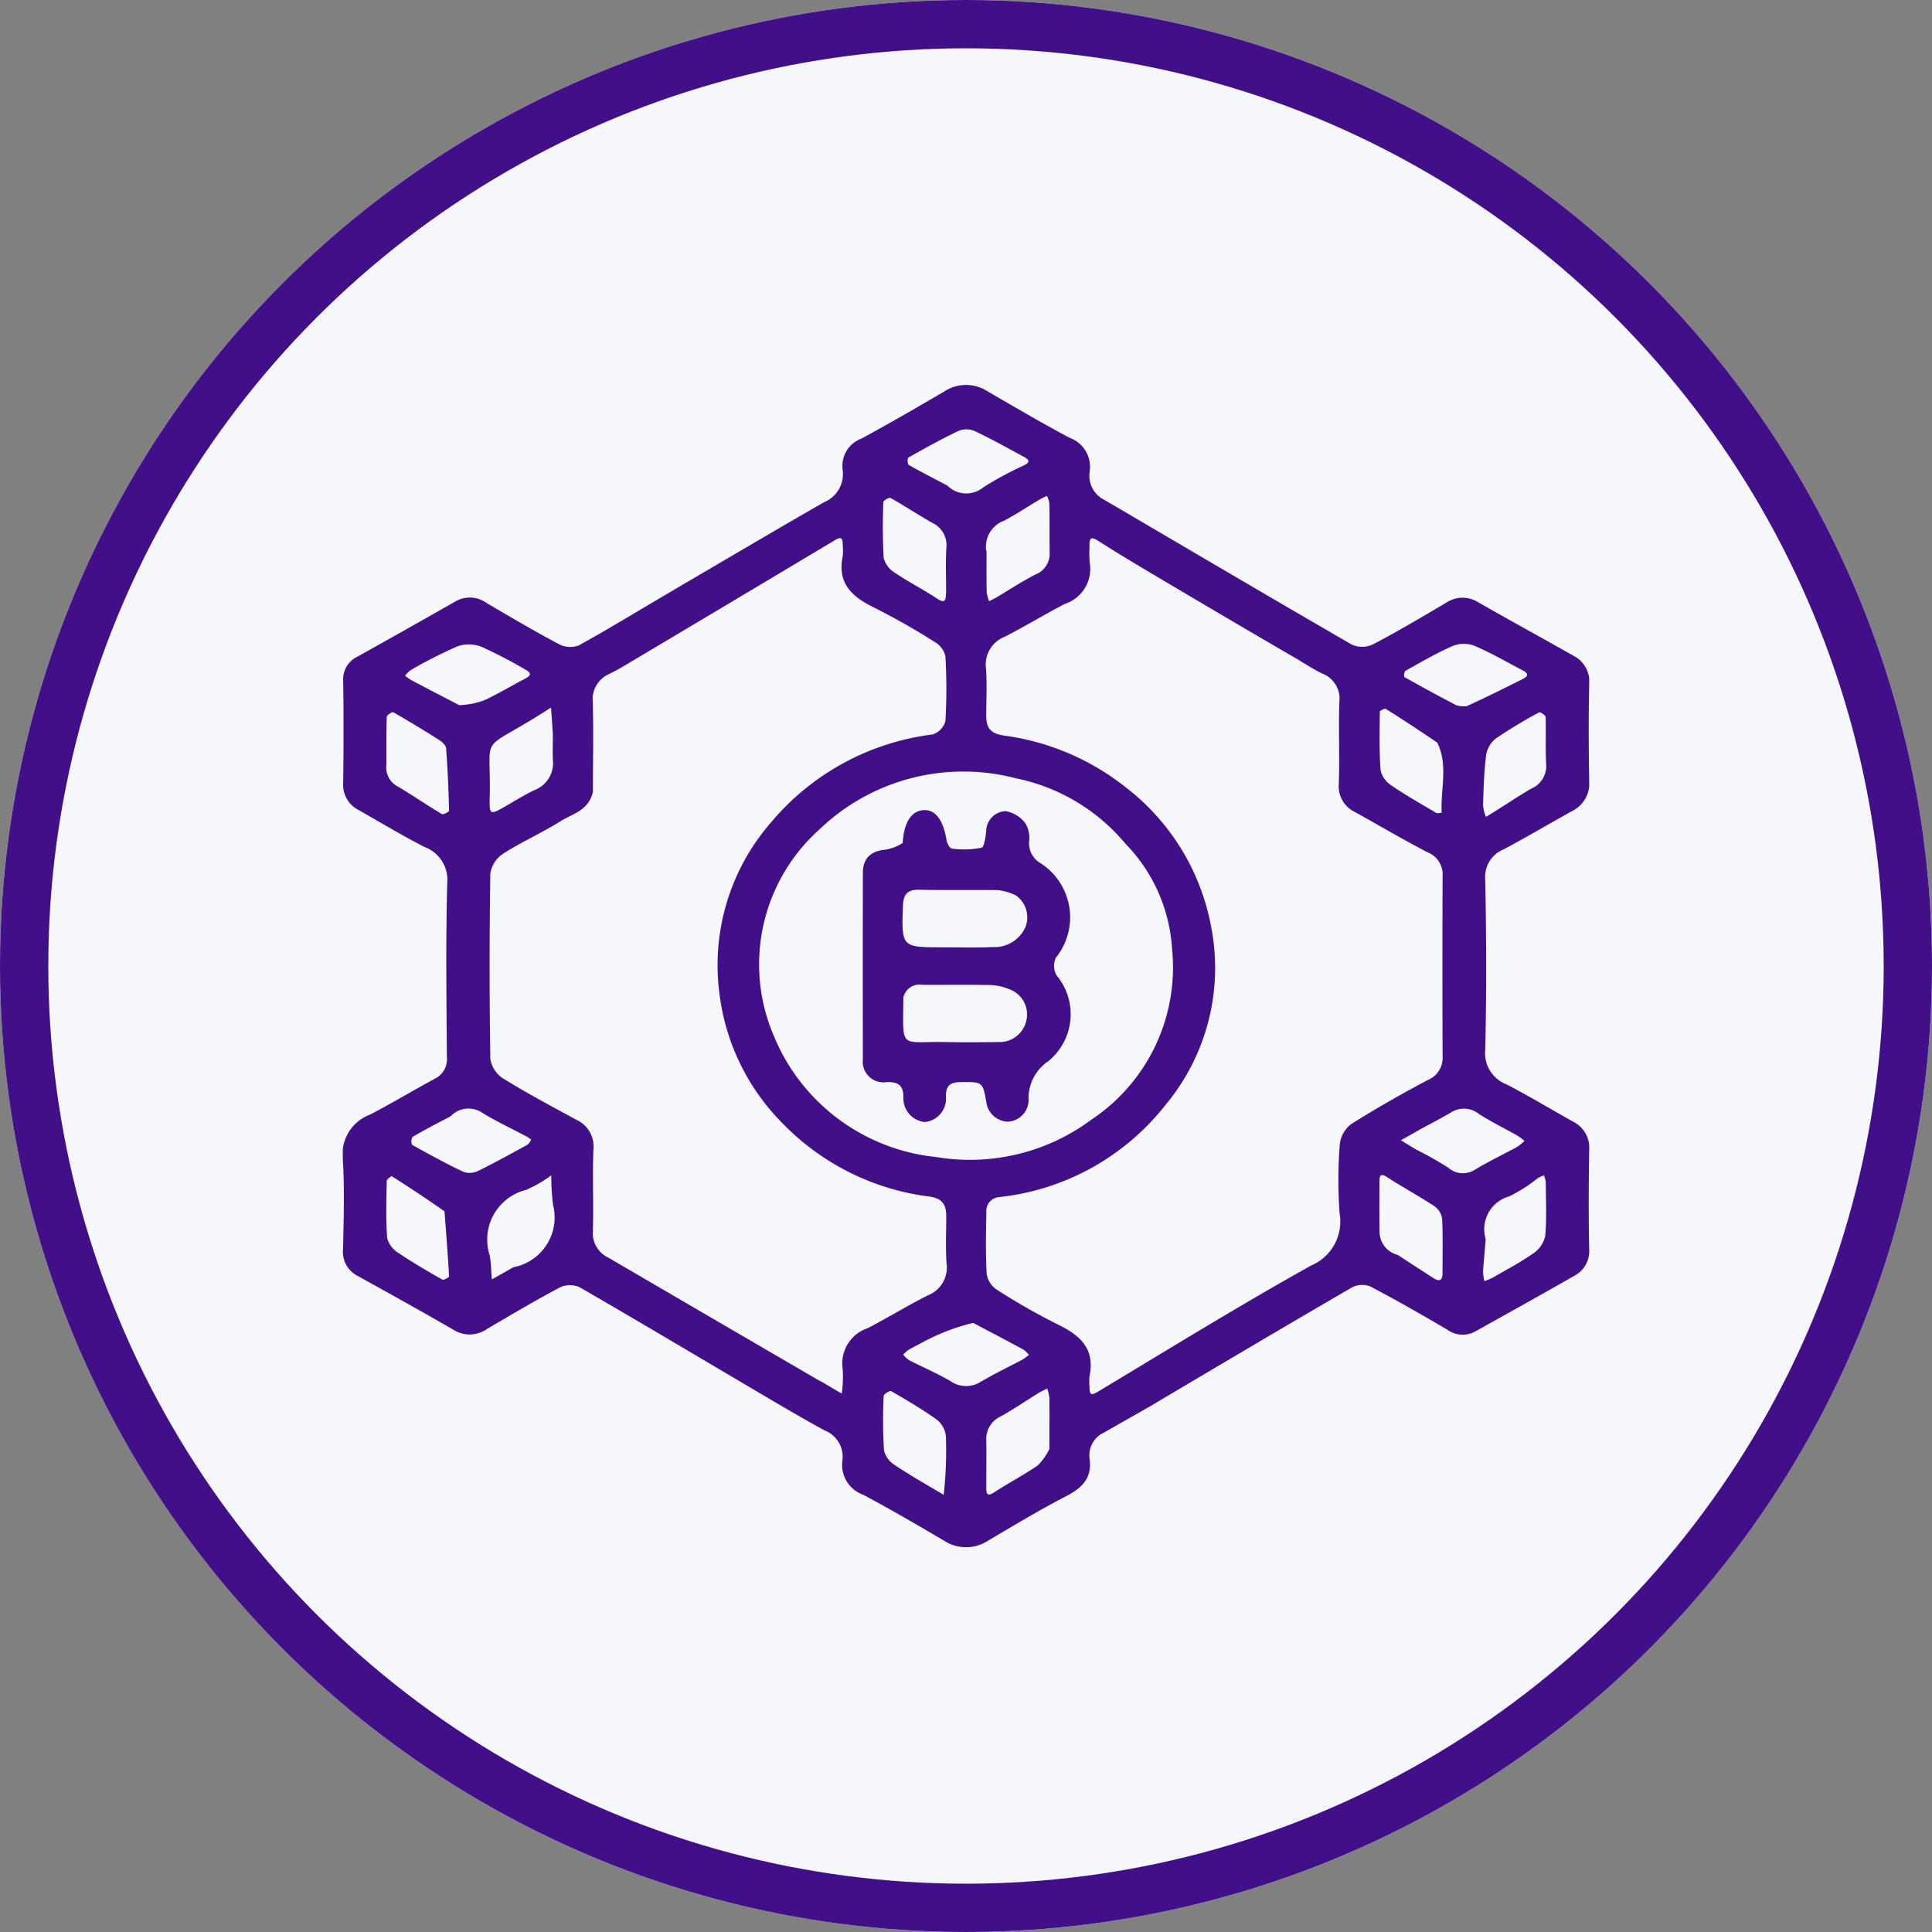
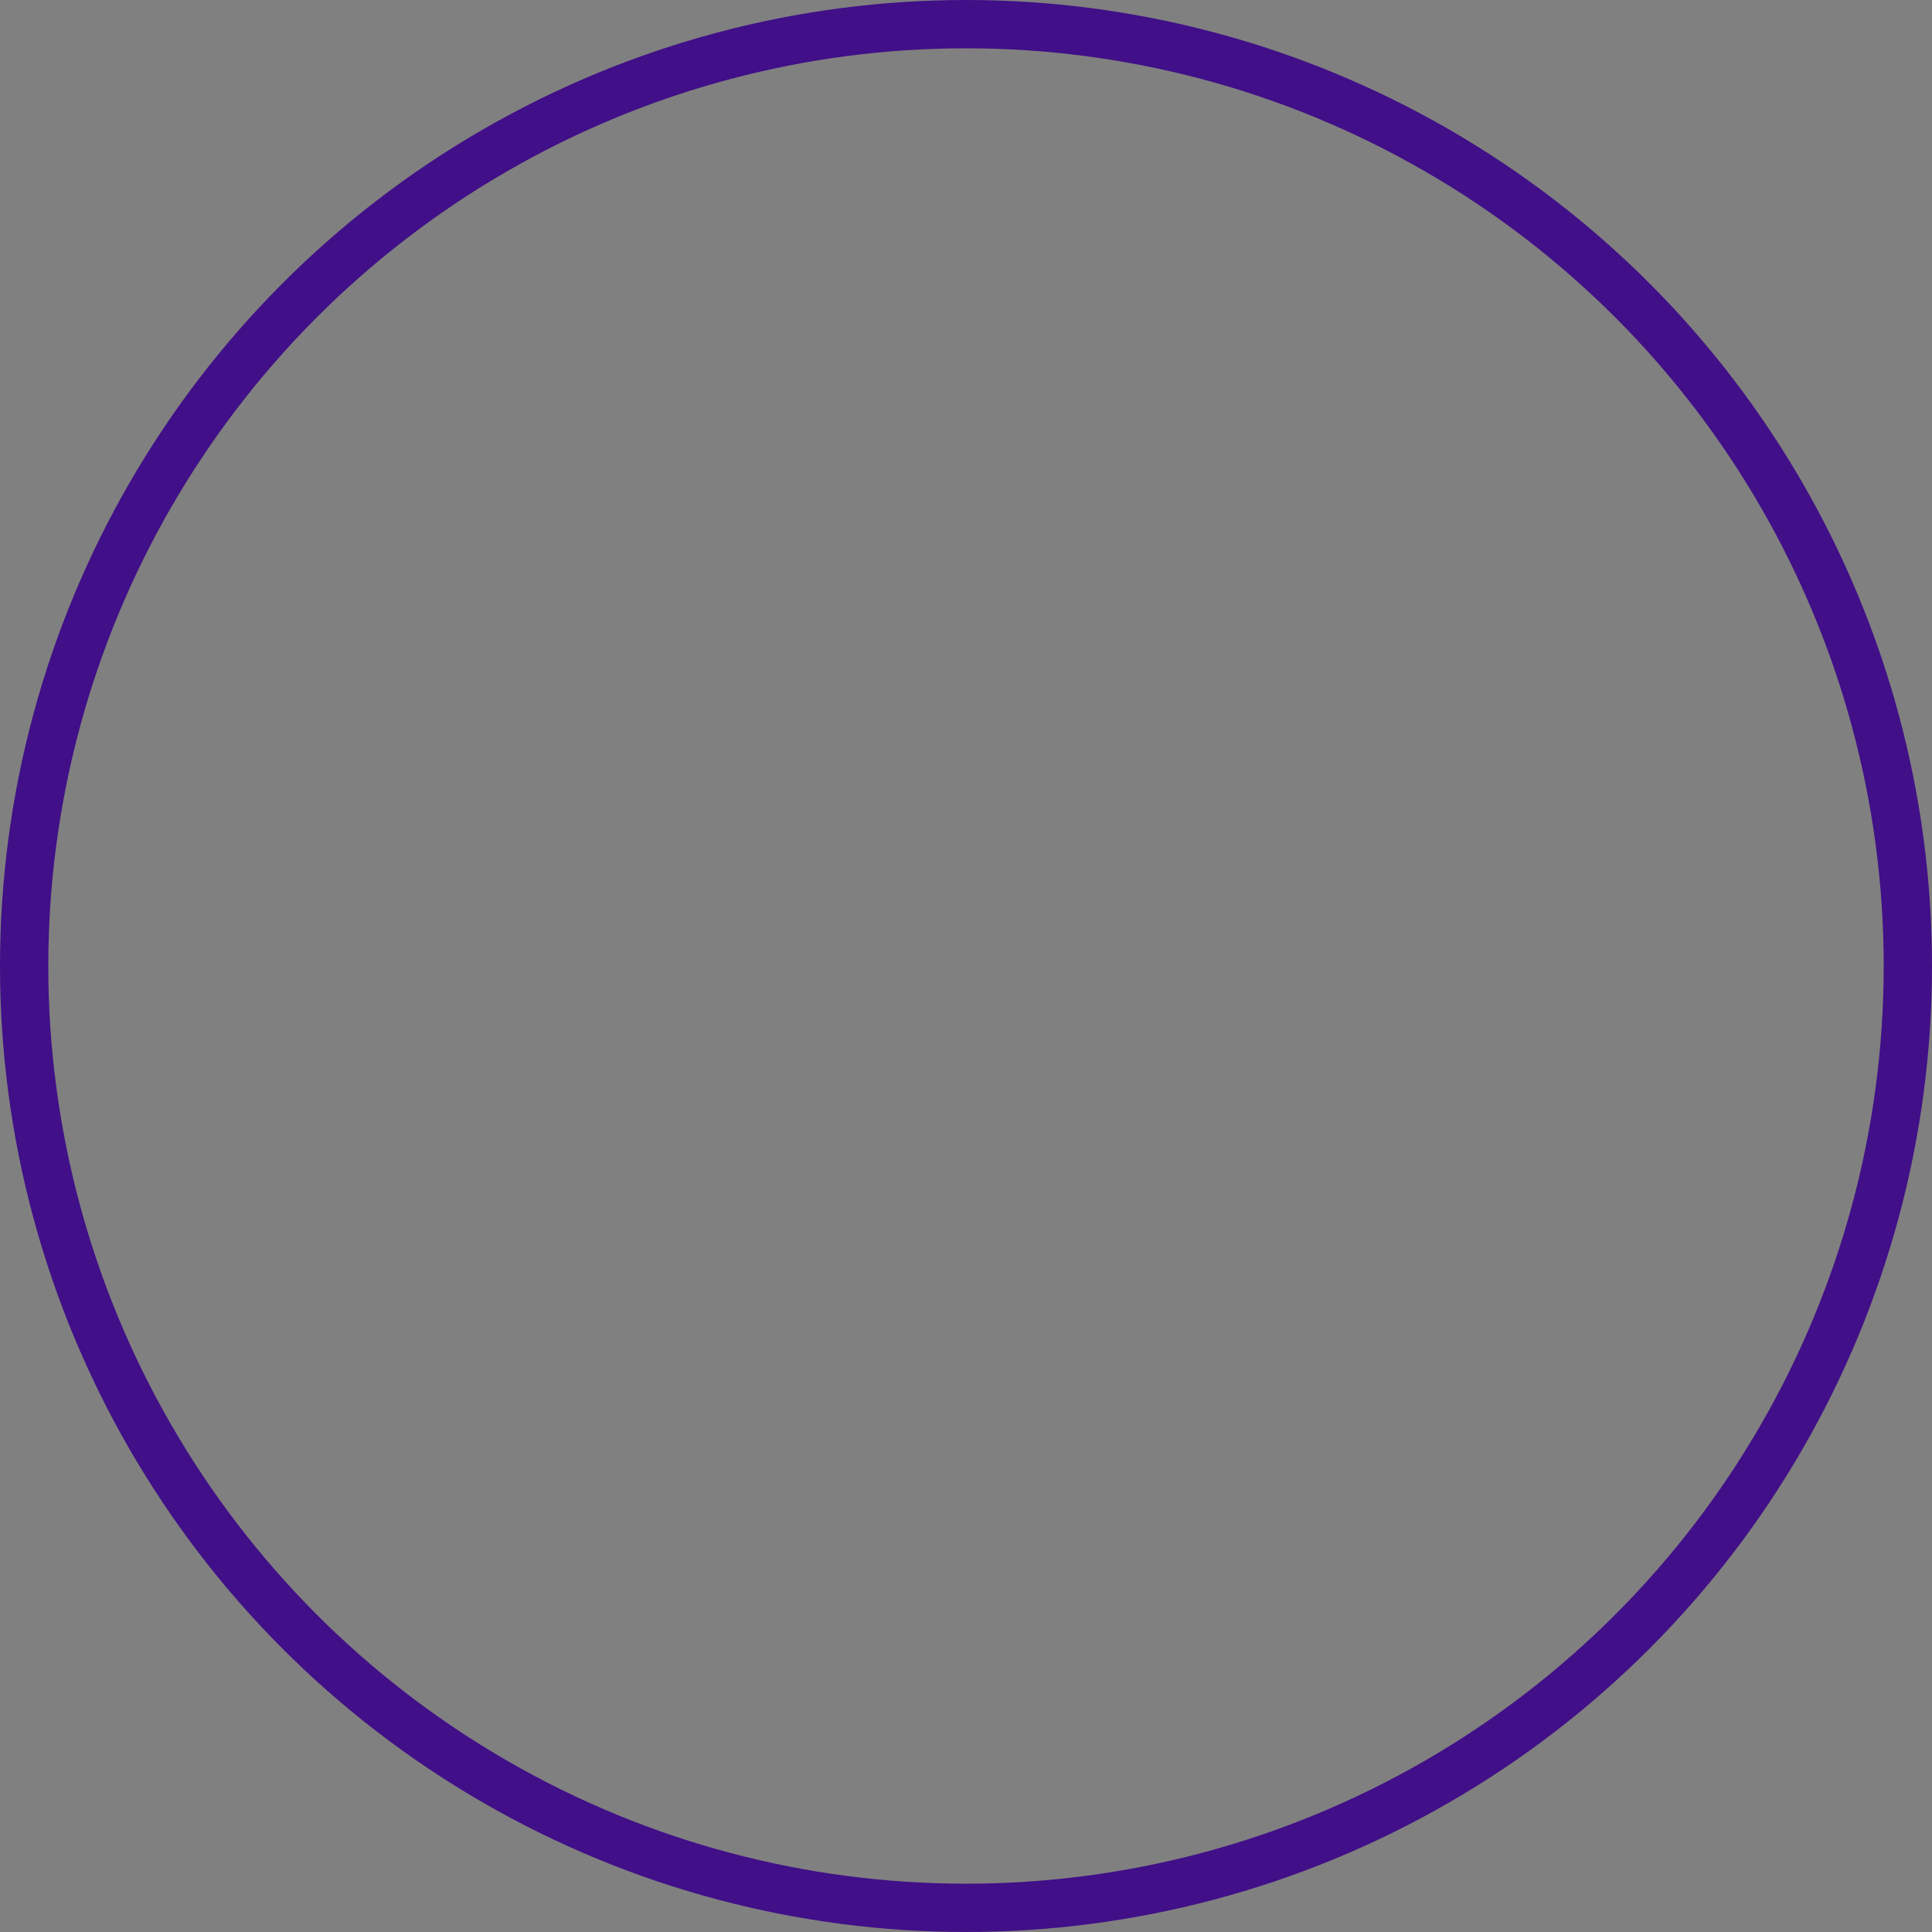
<svg xmlns="http://www.w3.org/2000/svg" id="blockchain_banking_development" width="80" height="80" viewBox="0 0 80 80">
  <rect x="0" y="0" width="80" height="80" fill="#808080" stroke="none" />
  <defs>
    <clipPath id="clip-path">
-       <rect id="Rectangle_2137" data-name="Rectangle 2137" width="51.612" height="48.123" fill="#410f88" />
-     </clipPath>
+       </clipPath>
  </defs>
  <g id="Ellipse_631" data-name="Ellipse 631" fill="#f5f7fa" stroke="#410f88" stroke-width="2">
-     <circle cx="40" cy="40" r="40" stroke="none" />
    <circle cx="40" cy="40" r="39" fill="none" />
  </g>
  <g id="Group_12185" data-name="Group 12185" transform="translate(14.194 15.94)">
    <g id="Group_12184" data-name="Group 12184" clip-path="url(#clip-path)">
      <path id="Path_20434" data-name="Path 20434" d="M33.561,42.214c2.763-1.638,5.488-3.255,8.229-4.846a.923.923,0,0,1,.76-.037c1.081.566,2.141,1.173,3.193,1.793a1.085,1.085,0,0,0,1.17.058c1.358-.759,2.718-1.513,4.069-2.286a1.153,1.153,0,0,0,.629-1.112c-.03-1.366-.022-2.733,0-4.1a1.2,1.2,0,0,0-.647-1.168c-.928-.519-1.84-1.069-2.783-1.558a1.378,1.378,0,0,1-.875-1.422c.056-2.356.047-4.714,0-7.07a1.226,1.226,0,0,1,.771-1.239c.956-.51,1.887-1.063,2.835-1.587a1.273,1.273,0,0,0,.7-1.262c-.025-1.326-.031-2.654,0-3.98a1.194,1.194,0,0,0-.63-1.172C49.664,10.477,48.332,9.753,47.017,9a1.213,1.213,0,0,0-1.334.022c-1,.59-2,1.183-3.028,1.722a1.048,1.048,0,0,1-.863.013c-3.426-1.98-6.832-3.992-10.246-5.992a1.115,1.115,0,0,1-.619-1.177,1.279,1.279,0,0,0-.832-1.4C28.949,1.577,27.827.92,26.7.265a1.636,1.636,0,0,0-1.785,0C23.78.93,22.639,1.592,21.479,2.22A1.206,1.206,0,0,0,20.7,3.527a1.261,1.261,0,0,1-.773,1.329C17.742,6.112,15.573,7.393,13.4,8.668c-1.205.708-2.4,1.439-3.62,2.113a1,1,0,0,1-.812-.038C7.943,10.2,6.942,9.608,5.941,9.02a1.179,1.179,0,0,0-1.282-.052Q2.631,10.123.593,11.259a1.033,1.033,0,0,0-.576,1.008c.021,1.406.017,2.813,0,4.218A1.162,1.162,0,0,0,.653,17.6c.909.513,1.8,1.056,2.73,1.531a1.449,1.449,0,0,1,.942,1.5c-.063,2.395-.031,4.792-.015,7.189a.9.9,0,0,1-.5.909c-.9.484-1.779,1.016-2.687,1.488A1.739,1.739,0,0,0,0,32.03c.077,1.243.038,2.495.011,3.742a1.113,1.113,0,0,0,.6,1.117c1.325.736,2.652,1.47,3.964,2.23a1.259,1.259,0,0,0,1.389-.023c1-.59,2-1.183,3.026-1.726a.984.984,0,0,1,.813-.011c2.573,1.487,5.125,3.011,7.686,4.519.814.48,1.63.957,2.458,1.412a1.167,1.167,0,0,1,.744,1.224,1.316,1.316,0,0,0,.86,1.442c1.129.6,2.235,1.246,3.338,1.895a1.667,1.667,0,0,0,1.838,0c1.067-.631,2.133-1.27,3.233-1.841.666-.345,1.074-.755.963-1.557a1.032,1.032,0,0,1,.593-1.071c.666-.383,1.337-.758,2.039-1.163m6.081-30.793c.307.177.605.373.924.526a1.11,1.11,0,0,1,.707,1.162c-.041,1.127.017,2.259-.024,3.386a1.187,1.187,0,0,0,.684,1.193c1,.553,1.983,1.137,3,1.663a.979.979,0,0,1,.614.969q-.015,3.743,0,7.487a.986.986,0,0,1-.613.969c-1.077.573-2.143,1.174-3.173,1.826a1.232,1.232,0,0,0-.473.851,19.316,19.316,0,0,0-.006,2.849,1.972,1.972,0,0,1-1.184,2.158c-2.988,1.668-5.9,3.467-8.837,5.23-.3.182-.331.071-.333-.186a2.3,2.3,0,0,1,0-.474c.234-1.136-.4-1.689-1.323-2.136a26.979,26.979,0,0,1-2.513-1.433.967.967,0,0,1-.422-.643c-.05-.849-.033-1.7-.014-2.554a.578.578,0,0,1,.548-.642,10.128,10.128,0,0,0,6.847-3.787,8.859,8.859,0,0,0,1.911-7.408,9.442,9.442,0,0,0-3.524-5.761A10.285,10.285,0,0,0,27.39,14.52c-.578-.084-.747-.324-.746-.828,0-.654.037-1.31-.011-1.96a1.234,1.234,0,0,1,.783-1.308c.841-.431,1.65-.926,2.489-1.36a1.525,1.525,0,0,0,1.022-1.72,5.351,5.351,0,0,1-.006-.653c-.019-.432.108-.4.424-.194.962.612,1.945,1.19,2.926,1.772,1.761,1.044,3.526,2.081,5.371,3.153M10.358,16.846c0-1.247.028-2.5-.006-3.742a1.13,1.13,0,0,1,.676-1.133c.174-.092.353-.178.522-.279q4.412-2.623,8.818-5.258c.3-.183.33-.066.333.187a2.3,2.3,0,0,1,0,.474c-.234,1.136.4,1.689,1.323,2.135a28.864,28.864,0,0,1,2.513,1.43.9.9,0,0,1,.417.585,22.953,22.953,0,0,1,0,2.67.808.808,0,0,1-.528.557,10.415,10.415,0,0,0-6.724,3.678,8.986,8.986,0,0,0-2.117,6.955,9.2,9.2,0,0,0,2.634,5.479,10.243,10.243,0,0,0,6.07,3.023c.559.079.695.348.7.815,0,.653-.033,1.309.012,1.959a1.231,1.231,0,0,1-.771,1.315c-.843.426-1.652.921-2.489,1.359a1.543,1.543,0,0,0-1.039,1.713,4.965,4.965,0,0,1-.042,1l-.825-.49c-.034-.02-.073-.032-.107-.051Q15.357,38.682,11,36.139a1.12,1.12,0,0,1-.644-1.094c.034-1.127-.02-2.258.022-3.385a1.212,1.212,0,0,0-.71-1.235c-1.021-.554-2.047-1.1-3.034-1.711A1.183,1.183,0,0,1,6.11,27.9q-.06-3.831,0-7.662a1.193,1.193,0,0,1,.516-.82c.779-.5,1.633-.875,2.414-1.367.479-.3,1.138-.425,1.319-1.2M32.412,19a6.832,6.832,0,0,1,1.926,4.34,7.572,7.572,0,0,1-3.333,7.078,8.432,8.432,0,0,1-6.426,1.553,8.162,8.162,0,0,1-6.744-5.049,7.5,7.5,0,0,1,1.921-8.535,8.607,8.607,0,0,1,8.115-2.1A7.981,7.981,0,0,1,32.412,19m12.911-4.184c.457.939.128,1.928.179,2.893,0,0-.167.044-.224.011-.625-.368-1.257-.726-1.855-1.135a1.025,1.025,0,0,1-.449-.628c-.061-.805-.04-1.617-.033-2.426,0-.043.2-.145.244-.118.7.435,1.385.888,2.138,1.4M8.7,14.452c0,.355-.015.711,0,1.065a1.2,1.2,0,0,1-.76,1.259c-.407.192-.791.434-1.182.658-.676.387-.691.388-.673-.391.059-2.556-.444-1.862,1.767-3.2.259-.157.514-.322.77-.483.025.327.05.655.075,1.093M26.107,38.84c.691.366,1.384.729,2.071,1.1a1.229,1.229,0,0,1,.234.222,2.254,2.254,0,0,1-.273.2c-.569.3-1.153.581-1.708.906a1.13,1.13,0,0,1-1.265-.017c-.553-.324-1.147-.576-1.718-.869a1.178,1.178,0,0,1-.242-.229,1.389,1.389,0,0,1,.247-.216c.4-.212.791-.429,1.2-.61a8.55,8.55,0,0,1,1.453-.49M24.978,8.63c-.012.254-.02.447-.365.219-.572-.378-1.189-.691-1.756-1.075a1.023,1.023,0,0,1-.46-.615,23.073,23.073,0,0,1-.012-2.31c0-.064.241-.2.294-.171.58.327,1.138.694,1.715,1.024a1.026,1.026,0,0,1,.6,1.048c-.038.591-.009,1.185-.011,1.879m4.276,35.431a2.481,2.481,0,0,1-.48.678c-.576.4-1.208.725-1.8,1.112-.295.194-.332.07-.332-.185,0-.65.007-1.3,0-1.951a1.027,1.027,0,0,1,.588-1c.546-.3,1.063-.656,1.594-.984.108-.067.227-.115.341-.172a1.848,1.848,0,0,1,.088.385c.008.67,0,1.34,0,2.115m-22.2-7.52-.886.5c-.026-.327-.031-.658-.083-.98A2.12,2.12,0,0,1,7.594,33.33a5.453,5.453,0,0,0,1.038-.6,10.07,10.07,0,0,0,.075,1.222,2.1,2.1,0,0,1-1.658,2.585m36.624-.518a.983.983,0,0,1-.74-.894c-.015-.71-.006-1.42-.006-2.13,0-.264.046-.368.335-.18.64.416,1.316.778,1.953,1.2a.76.76,0,0,1,.307.518c.035.748.015,1.5.016,2.247,0,.275-.109.373-.36.213-.478-.305-.953-.616-1.5-.972M26.644,6.871A1.15,1.15,0,0,1,27.4,5.614c.5-.27.973-.582,1.46-.873.1-.057.2-.1.3-.147a1.206,1.206,0,0,1,.1.32c.01.67,0,1.341.01,2.011a.926.926,0,0,1-.586.923c-.557.285-1.082.632-1.621.951-.1.057-.2.1-.3.155a1.563,1.563,0,0,1-.1-.376c-.012-.532-.006-1.065-.006-1.707m-1.613-2.7c-.54-.284-1.084-.561-1.614-.862a.348.348,0,0,1-.015-.3c.685-.385,1.372-.768,2.08-1.106a.867.867,0,0,1,.657,0c.692.326,1.361.7,2.035,1.065.221.119.325.219-.007.376a13.4,13.4,0,0,0-1.662.9,1.107,1.107,0,0,1-1.474-.068m-.163,41.781c-.672-.4-1.357-.788-2.01-1.222a1.021,1.021,0,0,1-.461-.617,21.061,21.061,0,0,1-.013-2.255c0-.074.257-.23.309-.2.645.375,1.293.751,1.9,1.188a1.021,1.021,0,0,1,.369.694,16.982,16.982,0,0,1-.091,2.411M44.589,30.837c.431-.235.869-.459,1.293-.708a.991.991,0,0,1,1.153.049c.51.331,1.062.6,1.592.9a3.091,3.091,0,0,1,.307.224,2.192,2.192,0,0,1-.313.252c-.569.311-1.157.591-1.714.923a.921.921,0,0,1-1.136-.068,14.152,14.152,0,0,0-1.282-.726c-.229-.129-.45-.271-.675-.407l.774-.436M4.465,30.282a1.026,1.026,0,0,1,1.347-.121c.586.354,1.209.646,1.815.968a1.648,1.648,0,0,1,.179.126c-.056.072-.1.171-.169.211-.671.368-1.34.74-2.027,1.076a.8.8,0,0,1-.6.048c-.728-.344-1.436-.733-2.141-1.125a.377.377,0,0,1,.019-.327c.49-.29,1-.553,1.582-.857m.357-17.019c-.659-.343-1.319-.685-1.976-1.031a2.523,2.523,0,0,1-.271-.189,1.1,1.1,0,0,1,.231-.234,20.028,20.028,0,0,1,1.937-.985,1.454,1.454,0,0,1,1,.021,19.873,19.873,0,0,1,1.821.947c.3.163.174.271-.047.386-.557.292-1.1.619-1.666.882a3.4,3.4,0,0,1-1.027.2m41.7.042a1.1,1.1,0,0,1-.408-.033c-.729-.377-1.449-.771-2.164-1.174a.314.314,0,0,1,.043-.256c.649-.361,1.293-.739,1.973-1.035a1.245,1.245,0,0,1,.892,0c.682.291,1.327.668,1.986,1.012.2.1.29.219.022.354-.75.377-1.5.754-2.343,1.136M1.807,15.693c0-.651-.007-1.3.014-1.952,0-.07.225-.214.269-.189q.969.555,1.91,1.155c.12.076.269.217.279.337.064.861.1,1.724.123,2.586,0,.048-.246.173-.3.139-.6-.361-1.185-.757-1.786-1.121a.893.893,0,0,1-.505-.956M47.322,35.357A1.412,1.412,0,0,1,48.3,33.6a6.406,6.406,0,0,0,1.185-.758,1.794,1.794,0,0,1,.249-.112,1.024,1.024,0,0,1,.078.268c.005.752.045,1.508-.023,2.254a1.177,1.177,0,0,1-.5.712c-.529.372-1.107.674-1.669,1a2.715,2.715,0,0,1-.349.143,2.05,2.05,0,0,1-.054-.4c.025-.411.07-.821.107-1.343m.011-17.474a1.824,1.824,0,0,1-.119-.482c.022-.686.039-1.376.125-2.057a1.1,1.1,0,0,1,.388-.7,20.46,20.46,0,0,1,1.81-1.094c.044-.025.265.119.267.189.022.651-.015,1.305.023,1.955a1.02,1.02,0,0,1-.632,1.023c-.609.353-1.186.759-1.862,1.161M4.212,34.212c.067.9.139,1.8.189,2.7,0,.043-.225.166-.279.135-.613-.352-1.227-.706-1.809-1.1a1.048,1.048,0,0,1-.475-.616c-.059-.788-.032-1.583-.018-2.374,0-.068.186-.2.211-.19.713.45,1.416.914,2.181,1.452" transform="translate(0 0)" fill="#410f88" />
      <path id="Path_20435" data-name="Path 20435" d="M65.037,53.195a1.892,1.892,0,0,1-.69.269c-.612.051-.948.353-.95.957q-.008,3.858,0,7.716a.859.859,0,0,0,1,.952c.472-.007.675.132.679.638a.98.98,0,0,0,.883,1.016.968.968,0,0,0,.876-1.06c0-.436.168-.588.6-.592.924-.008.929-.027,1.082.881a.932.932,0,0,0,.87.758.906.906,0,0,0,.873-.876,1.846,1.846,0,0,1,.809-1.625,2.505,2.505,0,0,0,.349-3.557.8.8,0,0,1-.032-.729,2.663,2.663,0,0,0-.66-3.934.941.941,0,0,1-.444-.882,1.2,1.2,0,0,0-.141-.73,1.314,1.314,0,0,0-.819-.525.829.829,0,0,0-.816.79c-.025.257-.078.694-.2.725a3.788,3.788,0,0,1-1.227.034c-.085-.007-.2-.227-.22-.362-.133-.8-.438-1.23-.9-1.232-.531,0-.863.483-.914,1.368m.037,6.367a.675.675,0,0,1,.762-.5c.948.006,1.9-.009,2.843.009a2.208,2.208,0,0,1,.742.162,1.111,1.111,0,0,1,.736,1.313A1.135,1.135,0,0,1,69,61.432c-.73.009-1.461.014-2.192,0-1.91-.036-1.754.363-1.733-1.871m4.658-4.2a1.106,1.106,0,0,1,.387,1.328,1.4,1.4,0,0,1-1.342.81c-.69.034-1.383.011-2.074.011-1.709,0-1.708-.007-1.648-1.713.016-.461.17-.681.667-.671,1.086.024,2.173,0,3.26.015a2.286,2.286,0,0,1,.751.22" transform="translate(-41.861 -34.223)" fill="#410f88" />
    </g>
  </g>
</svg>